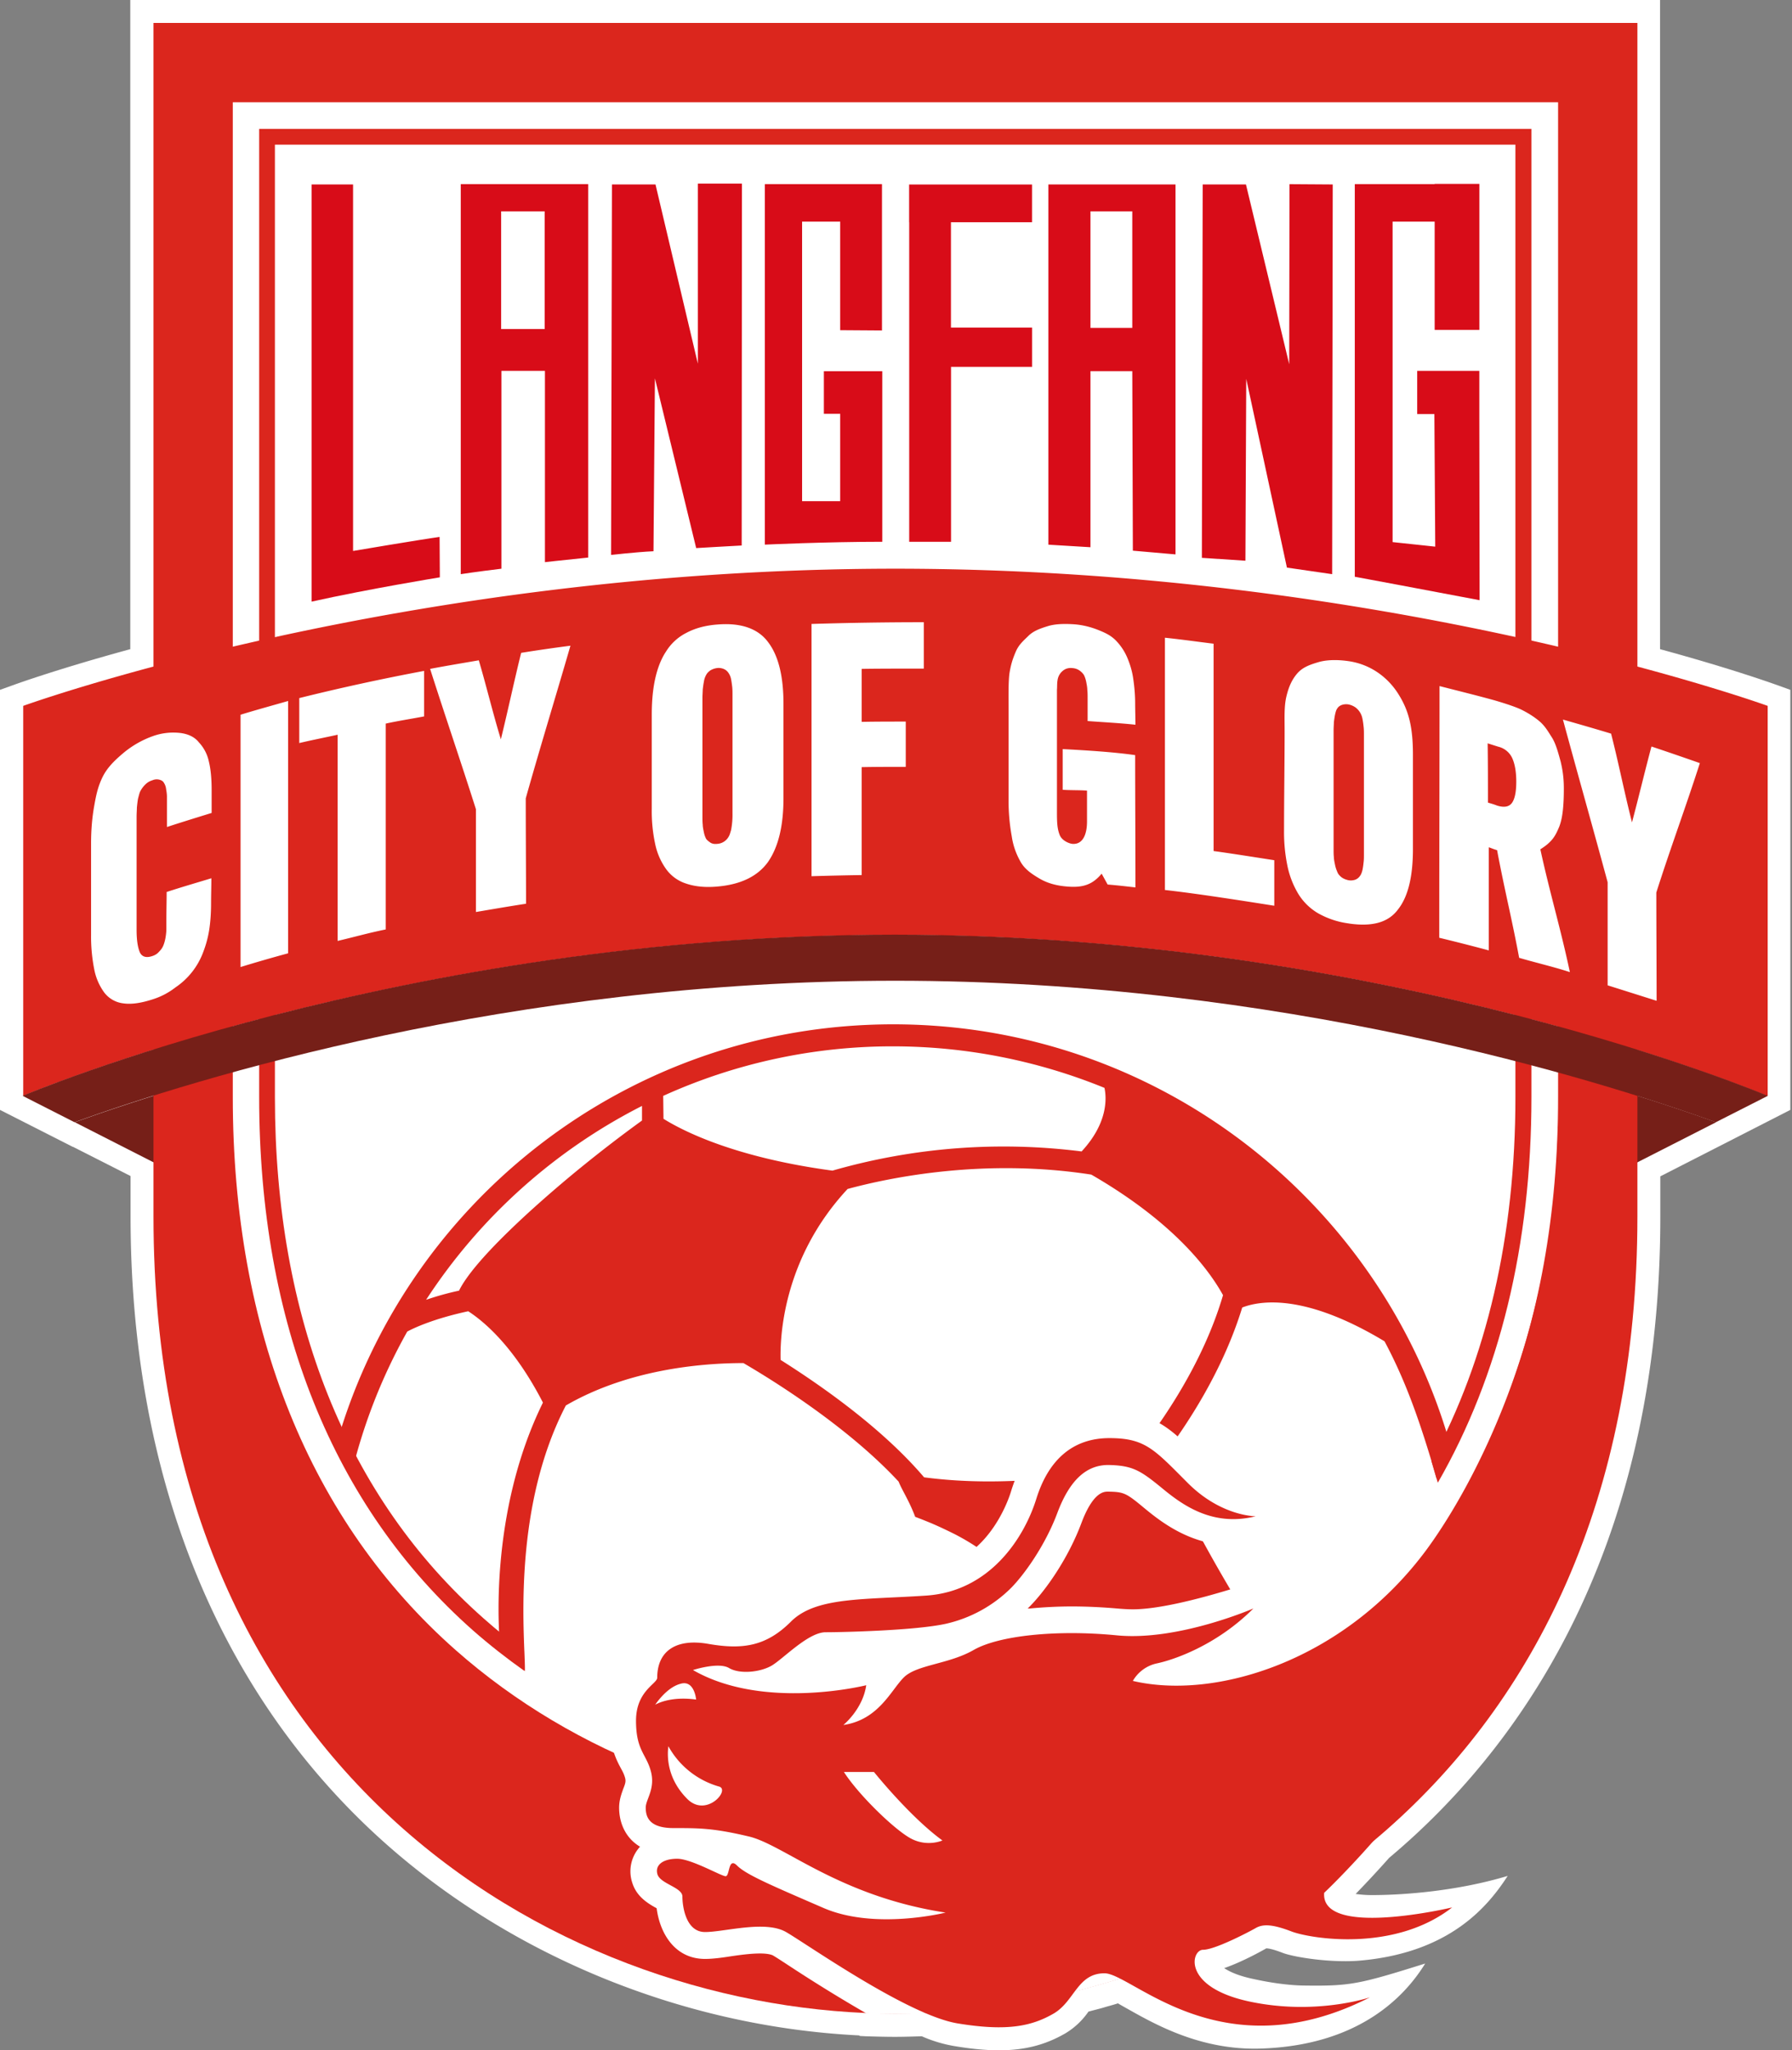
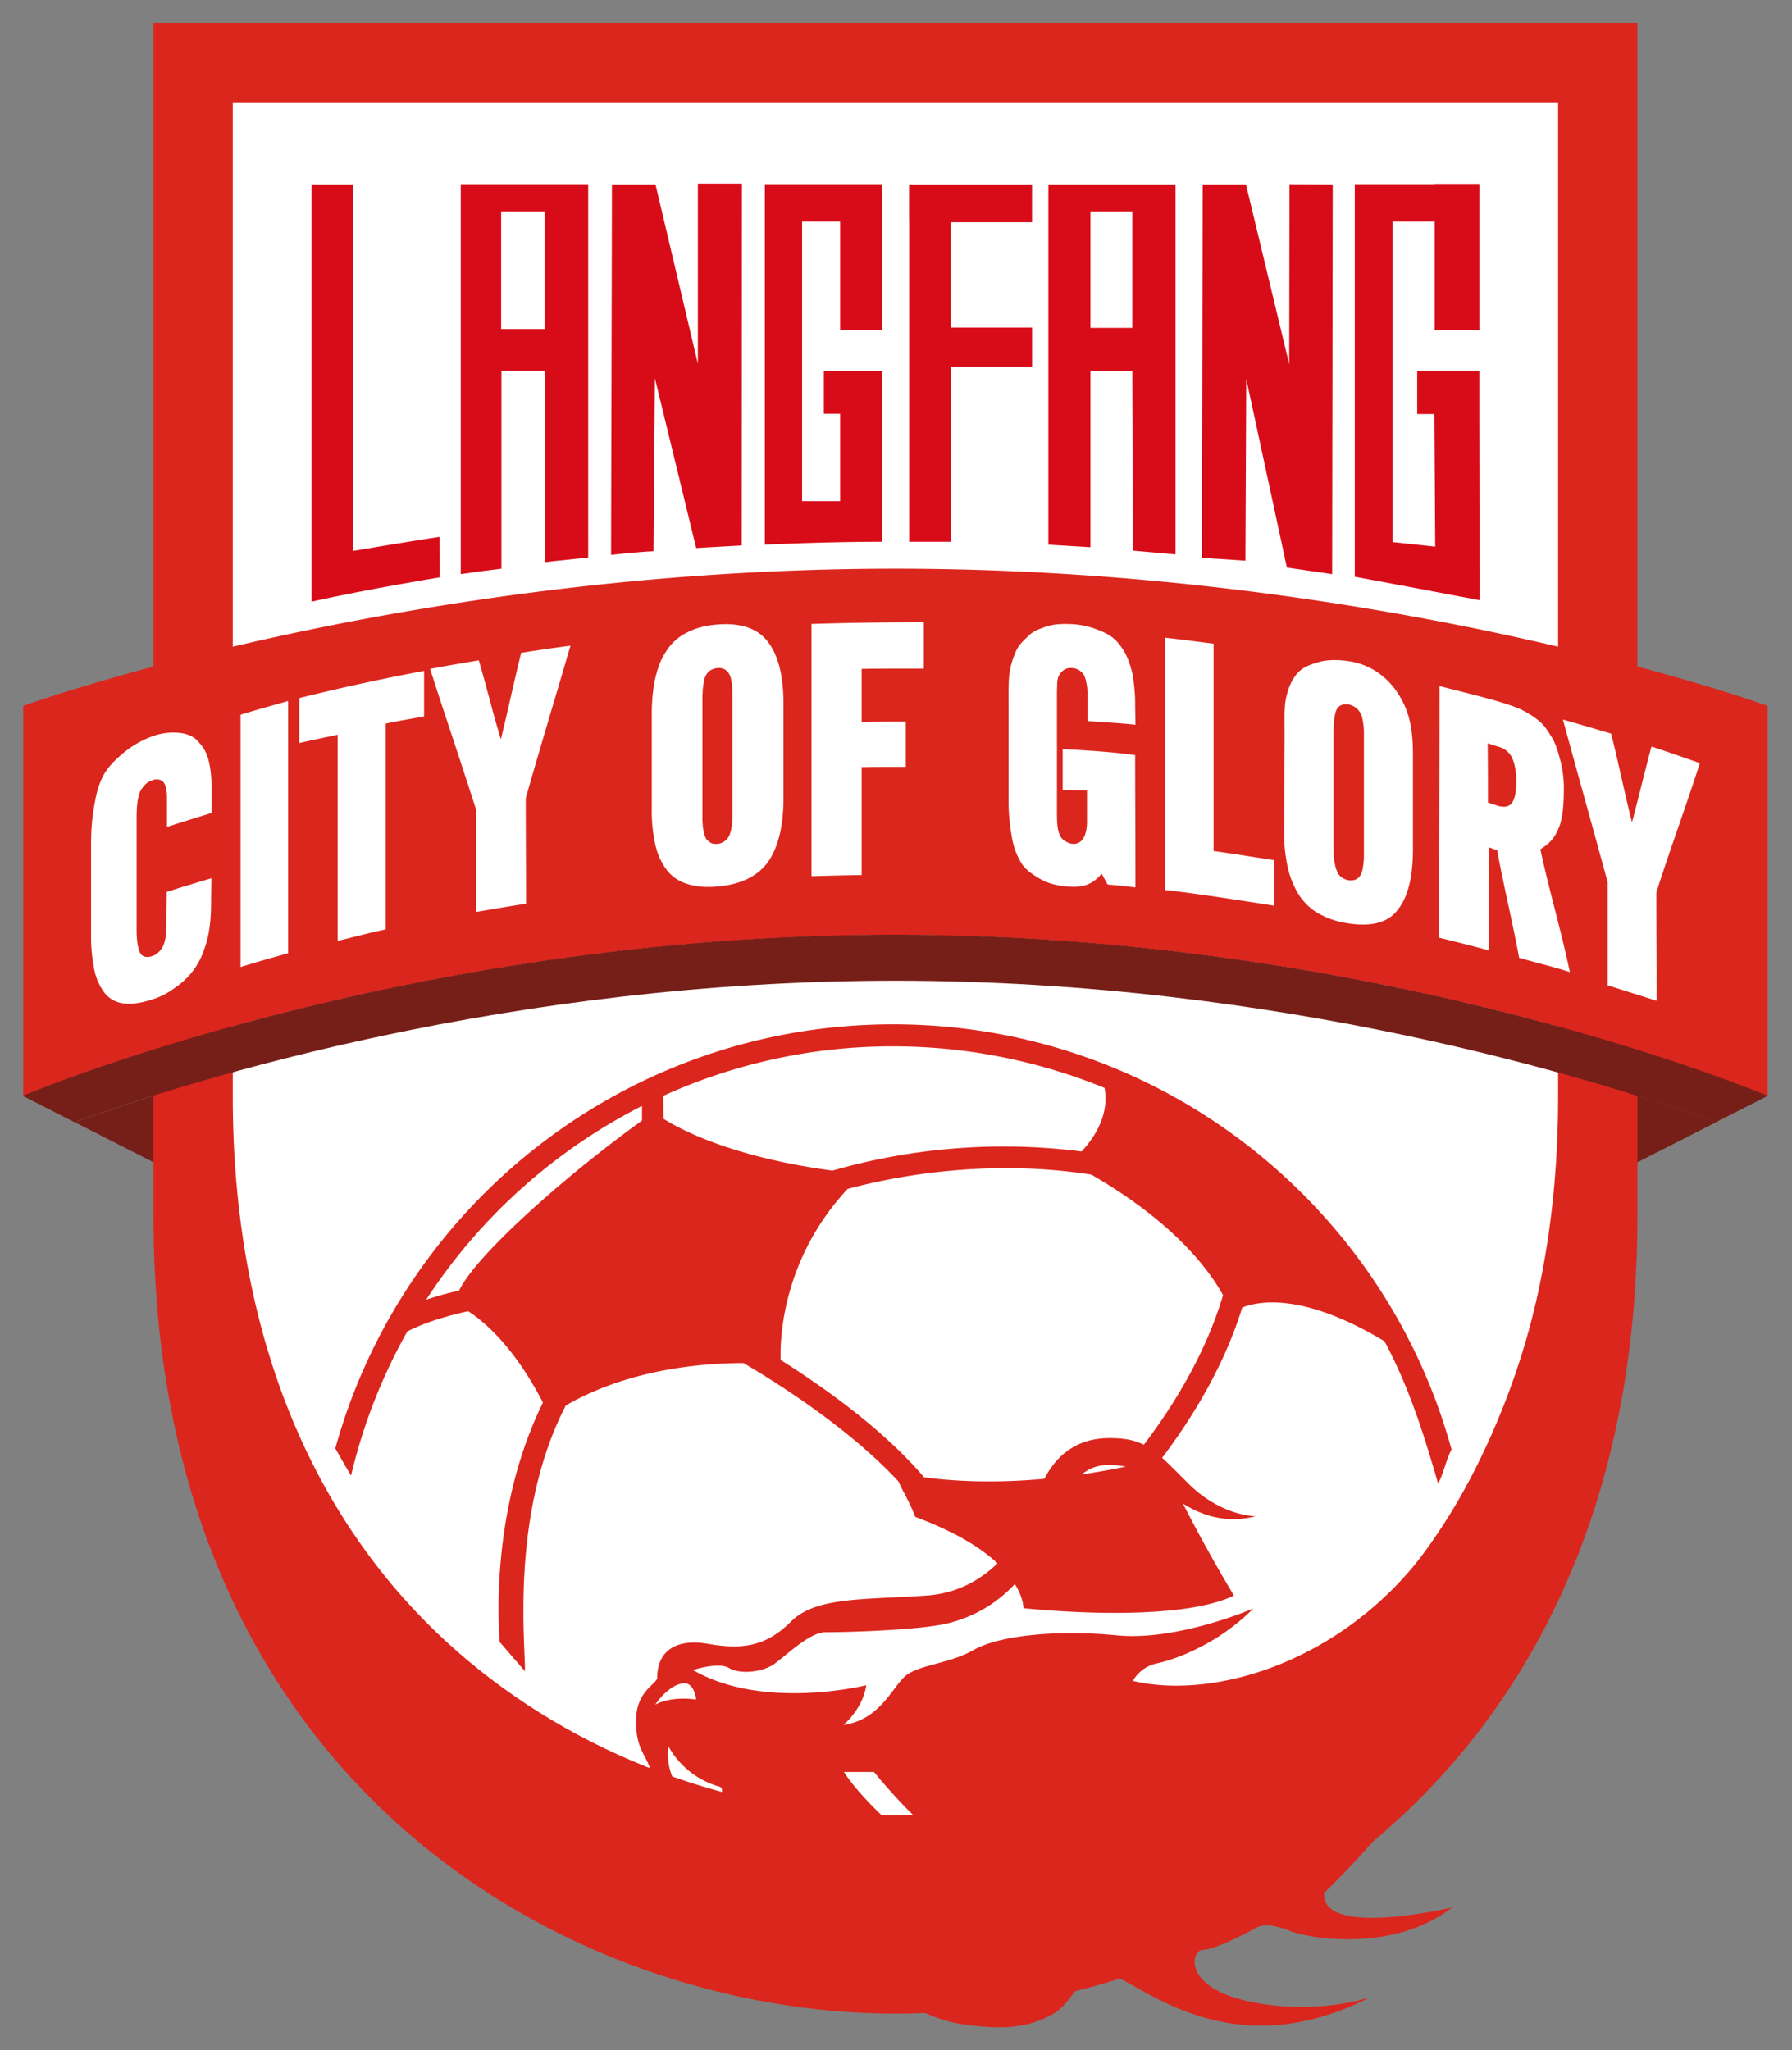
<svg xmlns="http://www.w3.org/2000/svg" width="437" height="500" fill="none">
  <rect width="100%" height="100%" fill="#808080" stroke="none" />
-   <path fill="#fff" d="M243.57 500c-3.2 0-6.84-.35-10.96-1.05a33.35 33.35 0 0 1-7.82-2.37c-2.23.07-4.4.14-6.5.14-2.44 0-4.88-.07-7.19-.14l-1.4-.07-.2-.14c-43.79-2.17-86.73-20.11-118.16-49.23-38.9-36.1-59.5-88.2-59.5-150.56v-9.78l-14.03-7.12h-.07L0 270.67V168.23l3.7-1.33c.42-.14 10.4-3.77 28.07-8.59V0h373.05v158.31c17.67 4.82 27.65 8.45 28.07 8.59l3.7 1.33v102.44l-15.57 7.96-16.13 8.24v9.78c0 83.38-35.9 131.07-66.13 156.42a270.2 270.2 0 0 1-8.17 8.8c.97.14 2.3.28 3.98.28 8.1 0 21.09-1.05 33.1-4.68-4.75 7.33-14.04 18.79-36.18 20.67-6.77.56-15.64-.77-18.64-1.88-2.52-.98-3.63-1.12-4.05-1.12-.98.56-5.8 3.28-10.27 4.82 1.26.84 3.43 1.88 7.13 2.65 3.77.84 8.3 1.54 12.29 1.6 11.31.15 13.34-.27 29.6-5.37-5.16 8.38-16.48 19.97-40.08 20.74-15.22.49-26.67-6.42-33.52-10.26-.49-.28-.9-.5-1.32-.77-1.26.42-2.45.7-3.57 1.05-1.18.34-2.37.62-3.63.97a18.15 18.15 0 0 1-5.65 5.31c-4.96 2.86-9.99 4.12-16.2 4.12Z" />
  <path fill="#761F18" d="M418.5 273.67 218.38 375.62 18.23 273.67c29.19-10.48 106.07-34.5 200.14-34.5 94.06 0 170.95 24.02 200.14 34.5Z" />
  <path fill="#DB261D" d="M37.43 5.59v291.06c0 139.1 102.17 194.41 180.94 194.41s180.93-55.3 180.93-194.41V5.59H37.43Z" />
  <path fill="#fff" d="M218.37 442.68c-39.18 0-78.22-14.67-107.2-40.23-35.54-31.35-54.4-78-54.4-134.84V24.94h323.19V267.6c0 56.84-18.78 103.49-54.4 134.84-28.98 25.56-68.02 40.23-107.2 40.23Z" />
  <path fill="#DB261D" d="M353.98 353.5c-16.41-59.78-71.16-103.7-136.17-103.7-64.88 0-119.56 43.78-136.04 103.42 1.26 2.23 2.52 4.47 3.84 6.63a134.6 134.6 0 0 1 13.7-35.12c1.67-.91 6.49-3.15 14.87-4.96 3.98 2.58 11.24 8.73 18.22 22.28-13.4 27.23-10.61 57.05-10.54 58.38l6.14 7.12c.21-6.15-3.7-38.41 9.99-64.8 15.08-8.74 32.82-10.34 43.3-10.34 7.68 4.47 25.62 15.71 37.84 28.9.91 2.24 2.59 4.69 4.05 8.6 1.33.49 2.52.98 3.7 1.46 2.87 1.2 6.15 2.87 6.15 2.87 16.83 8.8 16.55 17.94 16.55 17.94s36.52 4.06 51.33-3.07c-10.83-18.08-17.32-32.4-17.74-33.3 6.77-8.88 15.15-21.94 19.76-36.95 4.68-1.81 15.57-3.28 34.7 8.24 5.53 10.34 9.09 20.88 13.07 34.7 1.32-2.37 2.02-6.07 3.28-8.3Zm-212.5-68.65c-11.94 9.78-25.98 22.63-29.54 29.9a69.7 69.7 0 0 0-8.03 2.23 136.88 136.88 0 0 1 52.65-47.28v3.56a327.46 327.46 0 0 0-15.08 11.6Zm20.32-12-.07-5.6a135.25 135.25 0 0 1 56-12.08c18.23 0 35.7 3.64 51.61 10.13.56 2.65.77 8.66-5.58 15.5a151.05 151.05 0 0 0-60.76 4.68c-23.81-3.21-36.38-9.64-41.2-12.64Zm112.92 84.77c-10.61 2.23-29.82 5.24-49.37 2.65-10.2-12-25.14-22.41-34.99-28.63-.14-4.75.21-24.37 16.34-41.69 10.55-2.86 33.45-7.54 59.43-3.5 20.32 11.74 28.77 23.33 32.12 29.4-5.3 18.02-16.62 33.53-23.53 41.77Z" />
-   <path fill="#fff" d="M341.34 371.5c-5.66 9.79-18.36 20.33-32.54 26.68.49-.49 1.47-4.81 1.95-5.3l4.26-10.34c-.14.07-26.25 9.92-38.75 9.92-1.12 0-2.17-.07-3.14-.14-3.92-.35-7.9-.56-11.74-.56-2.86 0-6.77.14-10.82.56l.42-.42c4.05-4.05 9.57-11.94 12.78-20.6 2.86-7.54 5.51-7.54 6.42-7.54h.14c3.7.07 4.33.35 8.52 3.84 3.98 3.28 11.31 9.28 21.86 9.28 2.3 0 4.68-.27 7.05-.9l20.18-8.24c-.28 0-27.72-4.68-33.73-10.62l-1.53-1.53c-7.27-7.34-11.25-11.32-22.14-11.32-11.6 0-20.11 6.85-23.95 19.35-.9 3-6.36 18.08-21.1 19.06-2.85.21-5.65.35-8.23.49-12.43.63-22.28 1.12-28.98 7.75-3.42 3.42-6.22 4.2-9.29 4.2-1.4 0-3.07-.15-5.03-.5-1.6-.28-3.21-.42-4.68-.42-8.59 0-14.38 4.9-15.36 12.64a17.42 17.42 0 0 0-5.3 12.85c0 6.29 1.67 9.43 2.86 11.66.56.98.77 1.54.97 2.24.21.84.07 1.33-.48 2.72-.42 1.19-.98 2.66-.98 4.54 0 3.56 1.46 7.33 5.1 9.5-.21.2-.42.49-.63.77a8.84 8.84 0 0 0-1.26 8.03c1.05 3.42 3.91 5.1 5.94 6.21.83 6.36 4.6 12.36 11.8 12.36 1.88 0 3.98-.28 6.21-.63 2.3-.34 4.96-.7 7.2-.7 2.3 0 3 .43 3.07.43.84.48 2.65 1.67 4.68 3a384.19 384.19 0 0 0 18.15 11.17c2.38.07 4.75.14 7.06.14 15.78 0 32.54-2.23 49.23-6.91 23.32-6.57 46.58-17.95 66.83-34.7 13.82-21.59 47.2-100.92 47.2-100.92-2.72-.07-27.37.63-40.22 22.9Z" />
-   <path fill="#DB261D" d="M63.2 31.42V267.6c0 54.95 18.02 99.85 52.16 130.02 3.98 3.5 8.17 6.78 12.5 9.85-.07-1.68-.07-3.28-.07-4.82-3.42-2.51-6.7-5.17-9.84-7.96-33.31-29.4-50.91-73.32-50.91-127.1V35.27h302.51V267.6c0 33.86-6.98 63.82-20.46 88.75.5 1.68.98 3.5 1.54 5.24 15.01-26.12 22.83-57.9 22.83-94V31.43H63.2Z" />
  <path fill="#DB261D" d="M282.96 362.57c-4.89-3.98-6.84-5.16-12.43-5.3-5.58-.14-9.7 3.7-12.7 11.73-3.01 8.03-8.18 15.15-11.32 18.3a32.8 32.8 0 0 1-16 8.72c-7.46 1.61-24.92 2.03-29.18 2.03-4.26 0-10.4 6.56-13.2 8.17-2.8 1.6-7.75 2.1-10.34.56-2.58-1.54-8.8.49-8.8.49 17.32 9.98 42.25 3.7 42.25 3.7-.83 5.86-5.58 9.7-5.58 9.7 8.59-1.25 11.59-8.44 14.73-11.59 3.15-3.14 10.97-3.21 17.04-6.7 6.08-3.5 20.18-5.03 35.06-3.56 14.87 1.4 33.17-6.57 33.17-6.57-9.08 9.08-19.56 12.57-23.6 13.41a8.9 8.9 0 0 0-5.8 4.26c20.18 4.75 51.6-4.89 71.65-32.05 10.33-14.04 31.63-51.68 31.98-103.43 2.44 10.41 4.96 72.42 4.96 72.42-4.33 60.96-61.94 114.74-61.94 114.74-.84 11.17 31.21 3.56 31.21 3.56-14.17 11.03-34.63 7.6-39.17 5.86-4.54-1.74-6.92-1.88-8.73-.83-1.82 1.04-9.99 5.3-12.85 5.3-2.87 0-5.17 9.01 11.1 12.57 16.34 3.56 29.61-.98 29.61-.98-36.17 18.44-58.03-5.86-64.73-5.86-6.64 0-7.27 6.84-12.44 9.84-5.23 3-11.17 4.4-23.39 2.38-12.22-2.02-36.73-19.34-41.83-22.28-5.1-2.93-15.01 0-19.76 0-4.75 0-5.52-6.42-5.52-8.66 0-2.23-5.3-3.07-6.07-5.37-.7-2.3 1.32-3.84 4.81-3.84 3.43 0 10.76 4.26 11.8 4.26 1.06 0 .57-4.82 2.8-2.59 2.24 2.24 8.52 4.89 21.09 10.34 12.57 5.44 29.75 1.12 29.75 1.12-26.05-3.99-39.53-16.63-48.05-18.58-8.59-2.03-12-2.03-18.3-2.03-6.28 0-6.77-3.07-6.77-5.02 0-1.96 2.38-4.54 1.26-8.8-1.12-4.26-3.63-5.1-3.63-12.36 0-7.27 5.17-9.01 5.17-10.48 0-6.42 4.47-9.7 12.57-8.24 8.17 1.4 13.96.63 20.04-5.45 6.07-6.07 17.6-5.3 33.03-6.35 15.43-1.05 23.81-13.97 26.81-23.6 3-9.64 9.01-14.8 17.81-14.8 8.8 0 10.97 2.79 19.14 10.96 8.17 8.17 16.55 8.1 16.55 8.1-10.9 2.72-18.37-3.15-23.26-7.2ZM167.6 438.7c4.6 4.61 10.47-2.1 7.82-3a20.51 20.51 0 0 1-12.43-9.85c-.42 3.21.07 8.31 4.61 12.85Zm54.26 9.5c4.12 2.37 7.96.63 7.96.63-7.96-5.8-16.69-16.7-16.69-16.7h-7.33c3.49 5.45 11.94 13.7 16.06 16.07Zm-62.08-32.47s3.42-2.17 9.98-1.26c0 0-.41-4.89-3.84-3.84-3.42.9-6.14 5.1-6.14 5.1ZM218.37 228c120.46 0 212.7 39.32 212.7 39.32v-95.18s-92.31-33.45-212.7-33.45c-120.4 0-212.71 33.45-212.71 33.45v95.1S97.9 228 218.36 228Z" />
  <path fill="#761F18" d="m431.08 267.25-12.64 6.42c-29.2-10.48-106.08-34.5-200.14-34.5-94.07 0-170.95 23.96-200.14 34.5l-12.64-6.43s92.32-39.31 212.7-39.31c120.4 0 212.86 39.31 212.86 39.31Z" />
  <path fill="#D80C18" d="M107.26 140.79s-17.52 2.86-31.28 5.93V44.98H86.1v89.38s16.55-2.8 21.1-3.42l.06 9.85ZM132.82 44.9h-20.46v95.12s3.56-.56 9.92-1.33V90.44h10.61v46.65s3.08-.35 10.55-1.12V44.9h-10.62Zm-10.61 35.34v-28.7h10.61v28.7h-10.61ZM149.23 44.98h10.62l10.33 43.71V44.77h10.75l-.06 88.26c-2.8.14-11.1.63-11.1.63l-10.06-41.4-.35 42.17c-4.33.21-10.34.9-10.34.9l.21-90.35ZM215.08 80.6V44.9h-28.56v87.92s14.67-.7 28.63-.7V90.52h-14.24v10.4h3.98v21.3h-9.29V54.05h9.29v26.47l10.2.07ZM221.72 54.2v77.93h10.2V89.46h19.76v-9.57H231.9V54.2h19.77v-9.21H221.7v9.21ZM276.12 44.98h-20.46V132.83l10.26.62V90.51h10.2l.14 43.78 10.4.91V44.98h-10.54Zm0 34.98h-10.2V51.54h10.2v28.42ZM325 44.98l-.14 95.04-11.03-1.6-9.92-46.03-.2 44.35-10.62-.7.2-91.06h10.55l10.55 43.85.07-43.92 10.54.07ZM349.86 44.9h-19.48v95.75s18.43 3.42 30.44 5.72l-.07-45.39V90.44H345.6v10.54h4.19l.21 32.33-10.4-1.11V54.05h10.26v26.4h10.9V44.84h-10.9v.07Z" />
  <path fill="#fff" d="M37.22 243.71c-2.8.91-5.17 1.26-7.12.98a6.83 6.83 0 0 1-4.68-2.65 14.04 14.04 0 0 1-2.44-5.66 40.8 40.8 0 0 1-.77-8.38v-22.34c0-3.43.28-6.43.77-9.15.48-2.73.9-4.68 2.02-6.99 1.12-2.3 2.93-4.05 4.89-5.72a23.54 23.54 0 0 1 7.33-4.26 14.8 14.8 0 0 1 6.91-.77c1.89.28 3.36.98 4.4 2.3a9.77 9.77 0 0 1 2.38 4.54c.49 1.96.7 4.33.7 7.13v5.51c-3.63 1.12-7.27 2.24-10.9 3.43v-7.41c0-.49-.07-1.12-.2-1.81a3.55 3.55 0 0 0-.57-1.61c-.2-.35-.55-.56-1.04-.7a2.6 2.6 0 0 0-1.75.14c-.7.21-1.26.56-1.74 1.05-.5.49-.84.98-1.12 1.47-.28.48-.42 1.18-.63 1.95-.14.77-.21 1.54-.28 2.17 0 .62-.07 1.4-.07 2.3v27.51c0 2.52.28 4.26.77 5.45.49 1.12 1.53 1.47 3 .98.7-.21 1.26-.56 1.68-1.05.49-.49.84-.98 1.04-1.47.21-.48.42-1.18.56-1.95.14-.84.21-1.54.21-2.1v-2.3c0-2.17.07-4.6.07-6.77 3.63-1.2 7.27-2.24 10.9-3.35 0 1.81-.07 4.32-.07 6.14 0 2.23-.14 4.33-.42 6.22a26.35 26.35 0 0 1-1.47 5.58 17.82 17.82 0 0 1-6.77 8.66 17.64 17.64 0 0 1-5.59 2.93ZM58.66 235.83V174.3c3.84-1.18 7.68-2.23 11.6-3.35v61.53a363.44 363.44 0 0 0-11.6 3.35ZM82.33 229.46v-50.28c-2.86.63-6.42 1.33-9.35 2.03v-10.97a535.48 535.48 0 0 1 30.44-6.63v11.1c-2.93.56-6.5 1.12-9.35 1.75v50.2c-4.2.85-7.55 1.82-11.74 2.8ZM116.06 222.41v-25.07c-3.63-11.45-7.54-22.83-11.17-34.22 3.98-.76 7.89-1.4 11.87-2.09 1.82 6.15 3.5 13.13 5.38 19.27 1.67-6.77 3.28-14.38 4.95-21.09 3.85-.62 8.18-1.25 12.02-1.74-3.64 12.57-7.34 24.58-10.9 37.22 0 8.38.07 17.32.07 25.7-4.12.63-8.17 1.33-12.22 2.02ZM174.93 216.2c-2.93.27-5.45 0-7.54-.7a9.63 9.63 0 0 1-4.96-3.57 16.08 16.08 0 0 1-2.65-6.07 38.05 38.05 0 0 1-.84-8.6V174.3c0-3.35.28-6.28.84-8.8.56-2.51 1.4-4.75 2.65-6.63a12.43 12.43 0 0 1 4.96-4.54c2.1-1.12 4.6-1.81 7.54-2.03 5.73-.48 9.92.98 12.36 4.27 2.52 3.28 3.77 8.3 3.77 15.08v22.97c0 6.78-1.25 11.94-3.77 15.58-2.51 3.49-6.63 5.51-12.36 6Zm-1.68-10.7c.5.29.98.36 1.68.29a3.42 3.42 0 0 0 2.72-1.68c.28-.42.42-.98.63-1.68a19.58 19.58 0 0 0 .35-4.05v-28.77c0-.77 0-1.46-.07-2.1-.07-.55-.14-1.18-.28-1.88a3.93 3.93 0 0 0-.63-1.53c-.28-.42-.62-.7-1.04-.91a3.27 3.27 0 0 0-1.68-.28c-.63.07-1.19.28-1.68.56-.48.35-.83.7-1.04 1.12a4.7 4.7 0 0 0-.56 1.67c-.14.7-.21 1.33-.28 1.89 0 .56-.07 1.25-.07 2.1V199c0 .84 0 1.54.07 2.1 0 .56.14 1.18.28 1.88s.35 1.2.56 1.61c.28.35.63.63 1.04.9ZM197.9 213.68v-61.52c9.15-.28 18.3-.42 27.38-.42v11.31c-4.47 0-11.24 0-15.15.07v12.92c3.35-.07 7.26-.07 10.75-.07v11.04c-3.5 0-7.4 0-10.75.07v26.32c-4.12.07-7.62.14-12.22.28ZM260.27 216.2c-2.66-.2-4.9-.84-6.78-1.95-1.88-1.12-3.7-2.3-4.75-4.34a17.42 17.42 0 0 1-2.02-6 48.45 48.45 0 0 1-.77-8.94v-22.14c0-2.79-.07-6.35.21-8.59.35-2.16.77-3.49 1.54-5.3.77-1.82 2.02-2.8 3.2-3.98 1.2-1.12 2.73-1.68 4.55-2.24 1.74-.56 3.9-.63 6.28-.49 2.24.14 4.33.7 6.08 1.4 1.74.7 2.93 1.26 4.12 2.38a13.57 13.57 0 0 1 2.86 4.12c.7 1.6 1.26 3.35 1.54 5.23.28 1.89.49 3.91.49 6.22 0 1.32.07 3.84.07 5.16-3.7-.41-7.96-.62-11.66-.9v-5.31c0-.9 0-1.68-.08-2.3 0-.56-.13-1.26-.27-1.96a6.69 6.69 0 0 0-.56-1.68 4.23 4.23 0 0 0-1.12-1.11 3.46 3.46 0 0 0-1.75-.56c-.7-.07-1.32.07-1.81.35a3.55 3.55 0 0 0-1.75 2.65c-.14.77-.07 1.68-.14 2.3V198.11c0 2.52.07 4.05.7 5.59.63 1.47 2.66 2.17 3.35 2.1 2.3 0 3.28-2.38 3.28-5.45v-7.54c-1.53-.14-4.4-.07-5.93-.21v-9.92c5.38.28 12.36.7 17.67 1.47 0 10.82.07 21.37.07 32.26-2.52-.28-4.2-.49-6.78-.7l-1.46-2.65c-2.1 2.51-4.33 3.49-8.38 3.14ZM284.08 217.04v-61.52c3.98.41 7.89.97 11.87 1.46v50.56c4.12.56 10.68 1.6 14.8 2.24v11.1c-8.03-1.26-18.57-2.93-26.67-3.84ZM328.91 225.2a20.55 20.55 0 0 1-7.4-2.44 13.86 13.86 0 0 1-4.89-4.75 21.8 21.8 0 0 1-2.65-6.77 40.9 40.9 0 0 1-.84-8.8c0-7.68.14-16.48.14-24.16 0-3.35-.14-5.94.42-8.38.56-2.37 1.33-4.12 2.65-5.66 1.26-1.46 2.94-2.1 5.03-2.72 2.03-.63 4.68-.7 7.54-.28 5.66.84 9.78 4.26 12.15 8.1 2.45 3.91 3.5 7.9 3.5 14.67v23.04c0 6.77-1.2 11.66-3.64 14.73-2.37 3.22-6.35 4.26-12 3.43Zm-1.74-11.24c.49.35 1.04.56 1.67.7a3.3 3.3 0 0 0 1.68-.14 2.4 2.4 0 0 0 1.12-.9c.28-.35.49-.91.63-1.54.13-.63.2-1.26.27-1.89.07-.56.07-1.25.07-2.1v-28.7c0-.76 0-1.46-.07-2.09-.07-.63-.14-1.26-.28-1.95a4.44 4.44 0 0 0-1.75-2.86 4.5 4.5 0 0 0-1.67-.7 3.31 3.31 0 0 0-1.67.14c-.5.2-.84.48-1.05.83-.28.35-.42.91-.56 1.54-.14.7-.2 1.26-.28 1.81 0 .56-.07 1.26-.07 2.1v28.7c0 .84 0 1.54.07 2.1 0 .56.14 1.18.28 1.88s.35 1.26.56 1.75c.2.56.63.98 1.05 1.32ZM350.98 228.7c0-20.54.07-40.86.07-61.39 4.6 1.19 8.94 2.24 13.48 3.5 2.1.62 4.6 1.4 6.28 2.16 1.6.77 3.21 1.75 4.61 2.93 1.4 1.19 2.16 2.59 3.14 4.12.91 1.54 1.47 3.7 2.03 5.73.49 2.1.77 3.98.77 6.56 0 4.05-.28 7.13-1.12 9.29-.91 2.16-1.6 3.63-4.61 5.52 2.3 10.61 4.96 19.34 7.2 29.95-3.78-1.25-8.6-2.37-12.37-3.49-1.81-9.7-3.56-16.55-5.38-26.25-.76-.21-1.4-.5-2.02-.7v25.14a511.97 511.97 0 0 0-12.08-3.08Zm11.87-32.97c.7.21 1.47.42 2.16.7 1.75.56 3 .35 3.7-.63.7-.97 1.05-2.72 1.05-5.16 0-2.45-.35-4.33-.97-5.73a5.04 5.04 0 0 0-3.36-2.8c-.9-.27-1.74-.55-2.65-.83.07 4.75.07 9.57.07 14.45ZM392.04 240.29v-25.14c-3.56-13.2-7.33-26.47-10.9-39.67 3.92 1.12 7.83 2.24 11.74 3.43 1.81 7.05 3.28 14.52 5.1 21.64 1.6-6 3.14-12.5 4.75-18.5 3.77 1.26 8.02 2.72 11.8 4.05-3.5 10.9-7.13 20.6-10.62 31.56 0 8.38.07 18.02.07 26.4l-11.94-3.77Z" />
</svg>